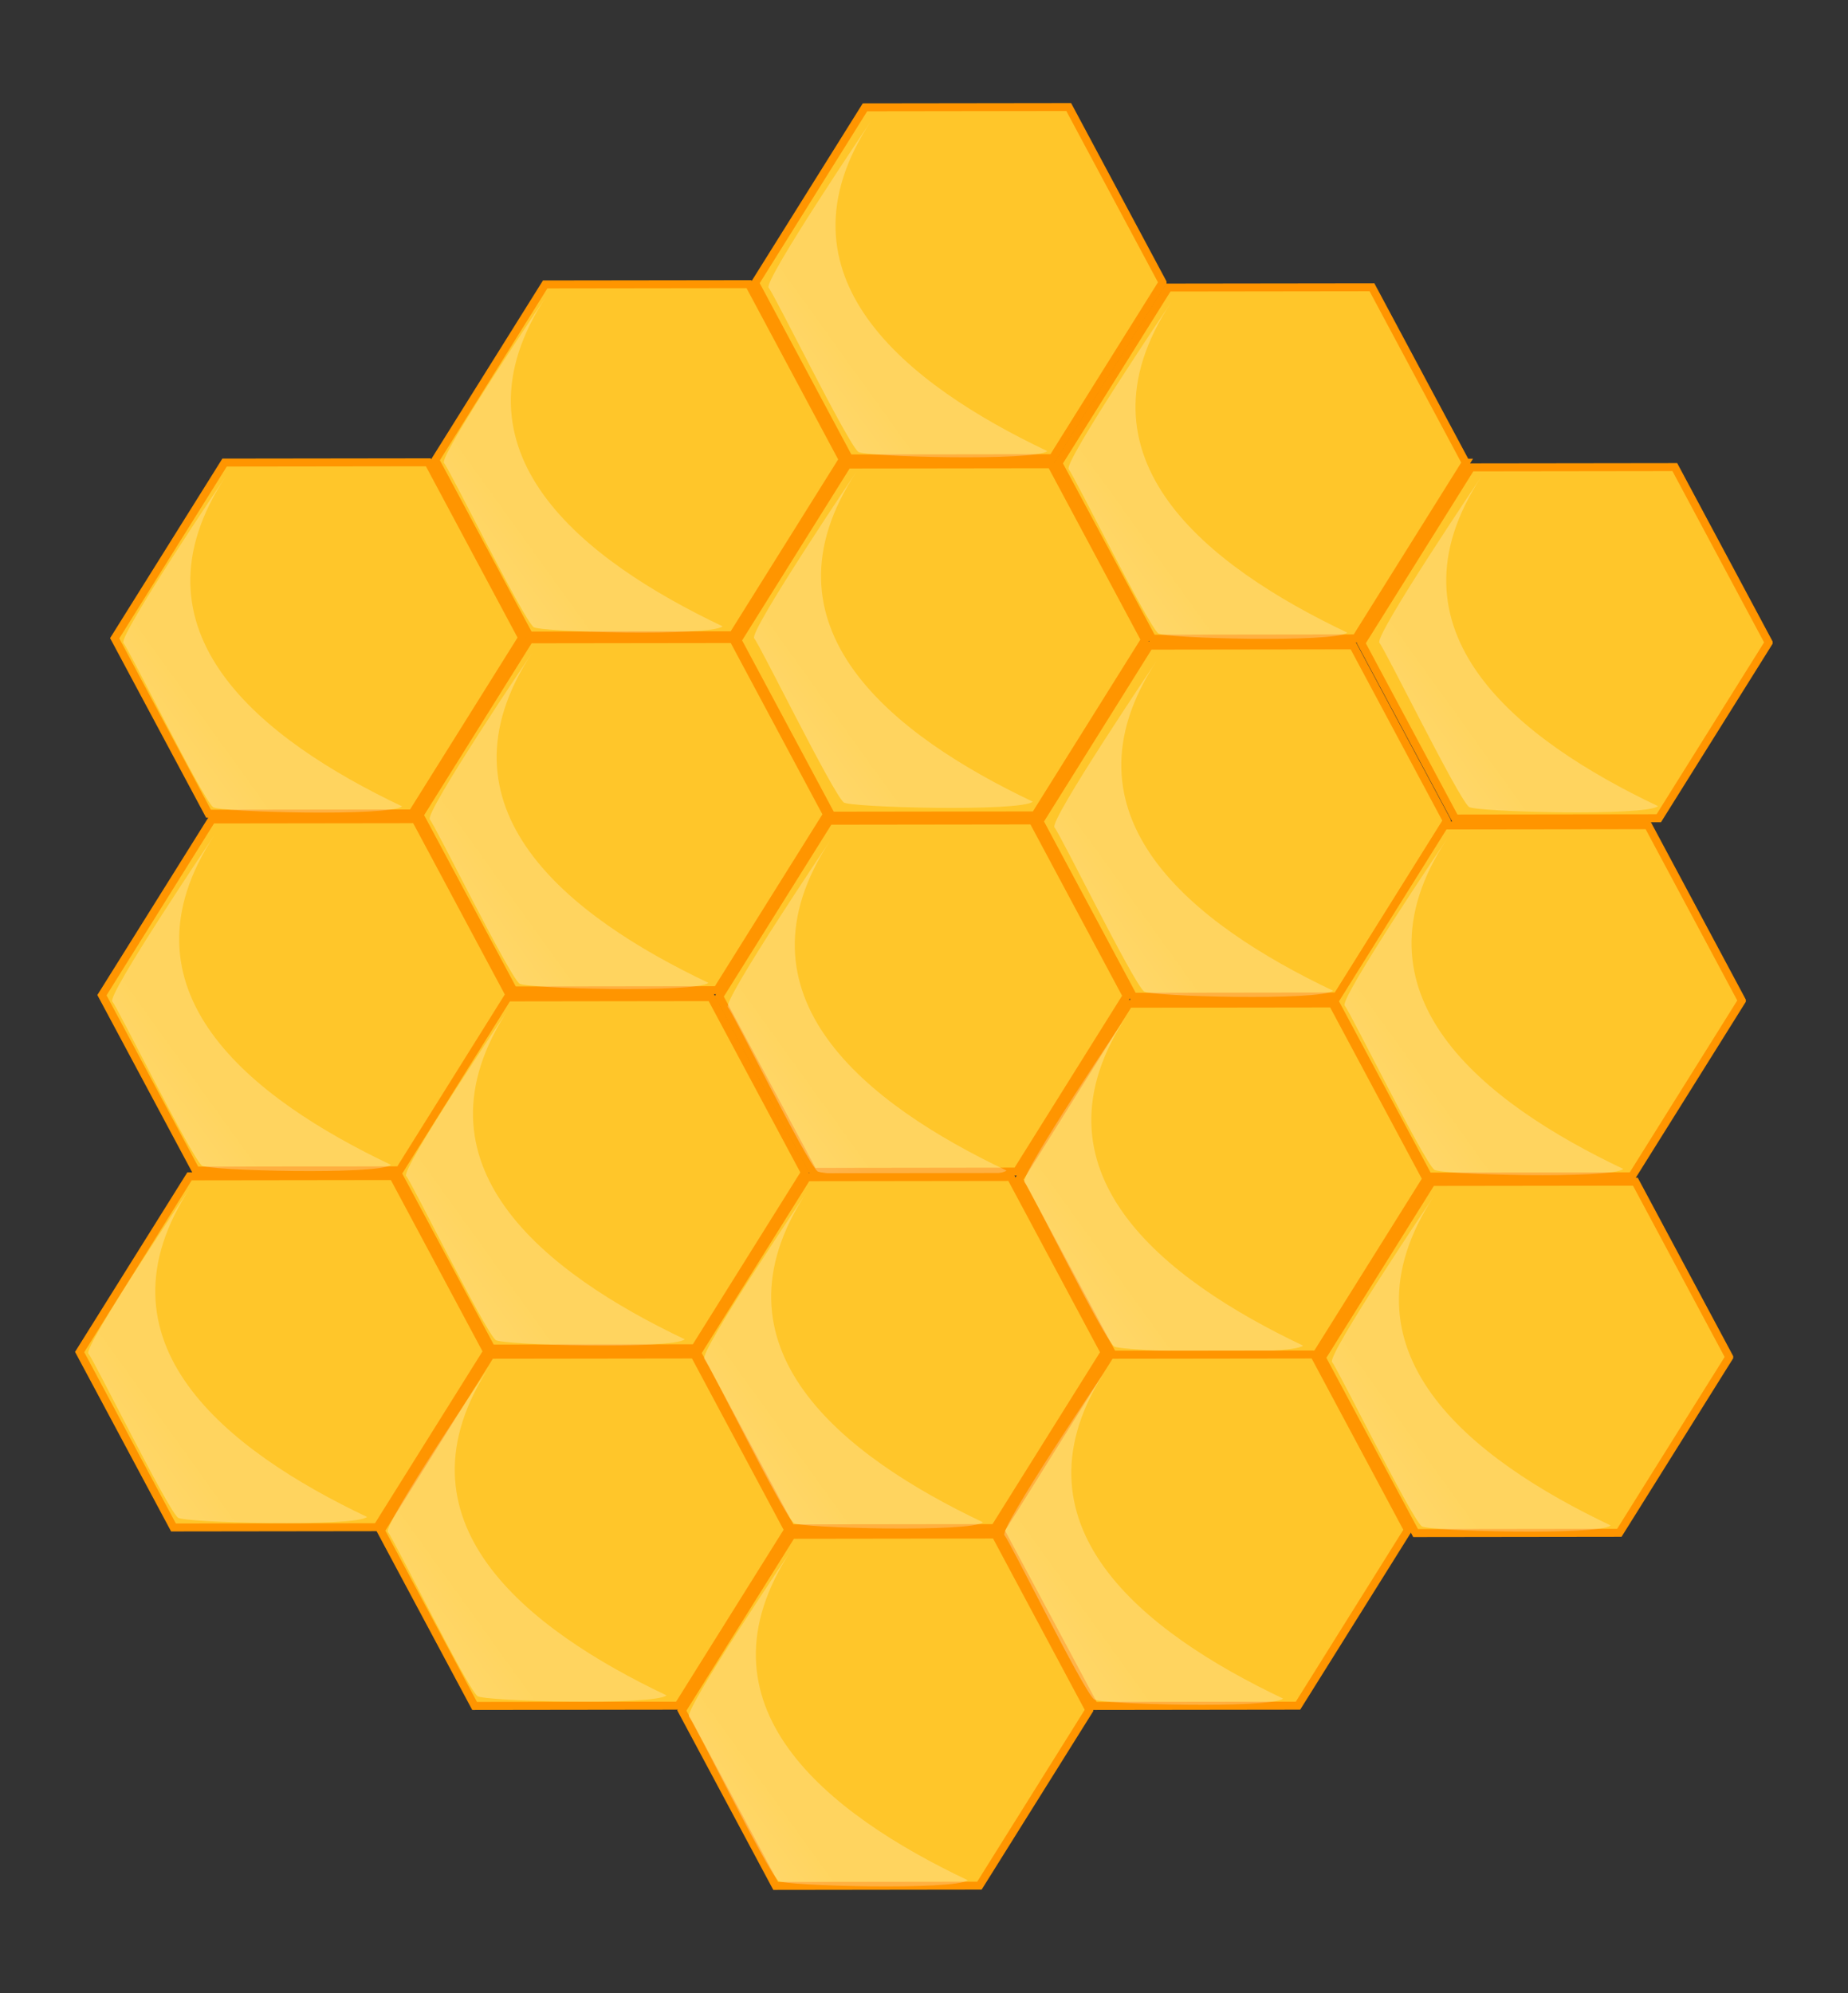
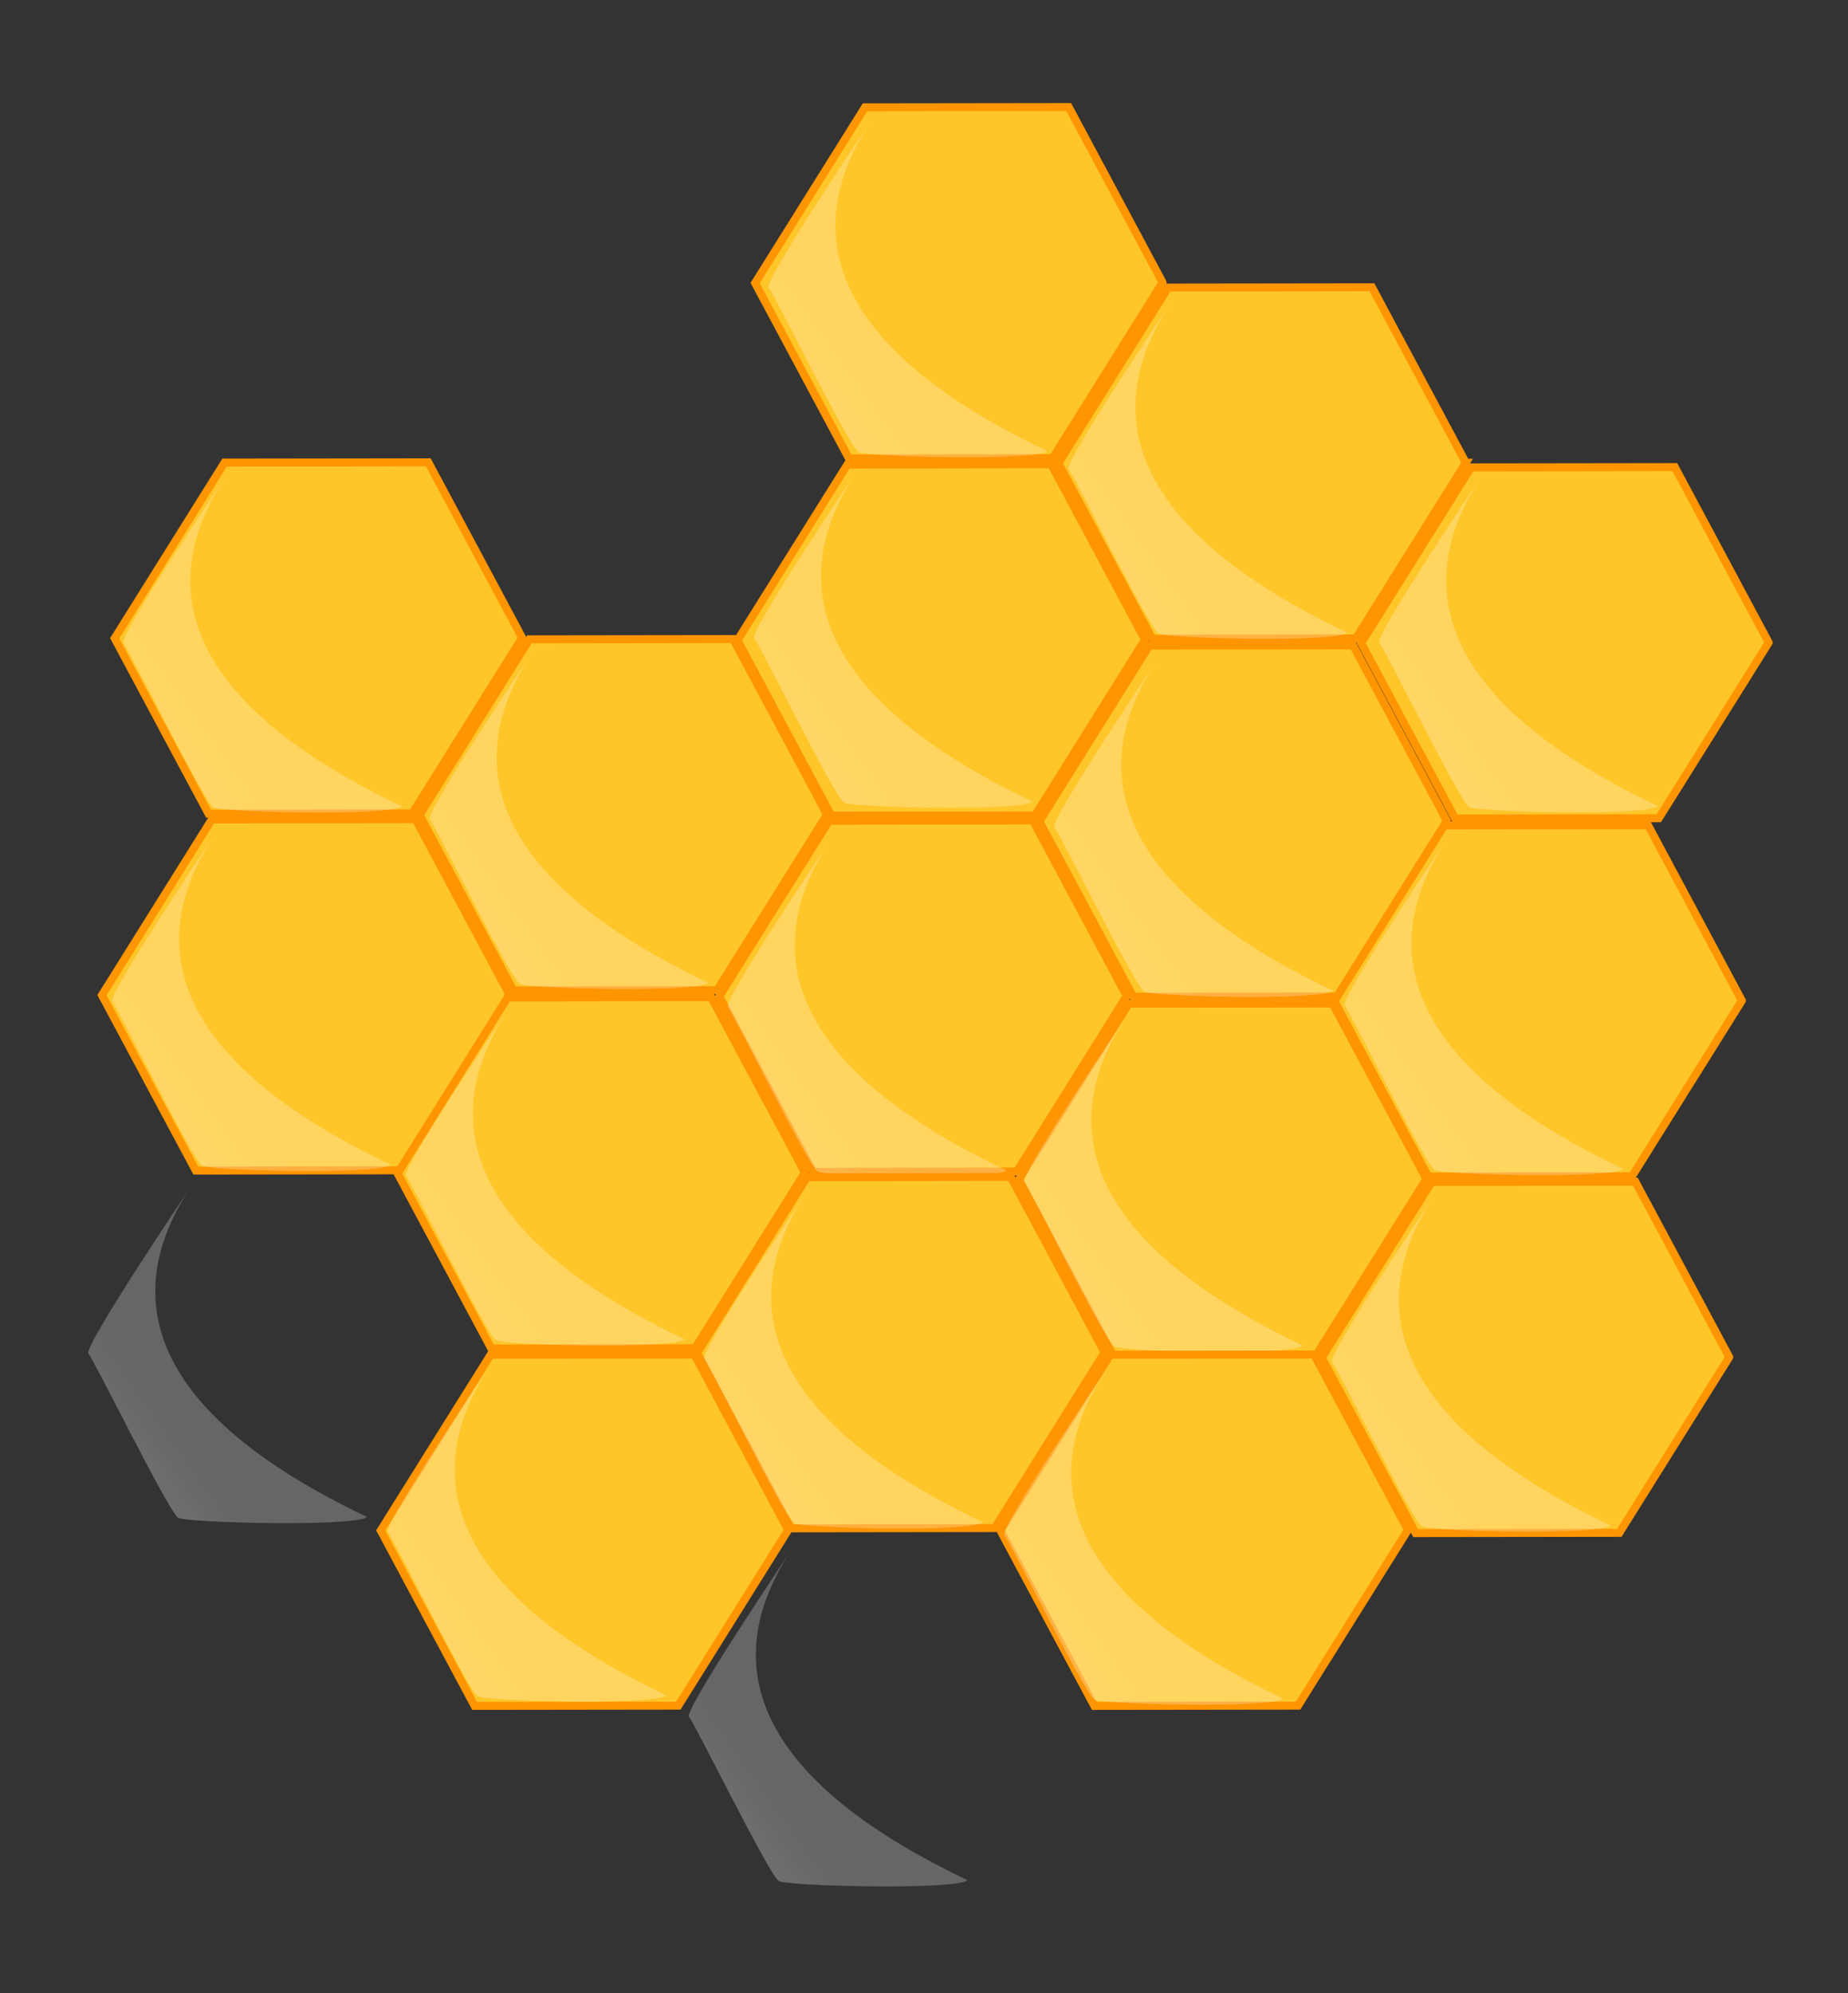
<svg xmlns="http://www.w3.org/2000/svg" xmlns:xlink="http://www.w3.org/1999/xlink" height="625.5" preserveAspectRatio="xMidYMid meet" version="1.0" viewBox="-228.6 -143.9 580.0 625.5" width="580.0" zoomAndPan="magnify">
  <rect x="-228.6" y="-143.9" width="580.0" height="625.5" fill="#333333" stroke="none" />
  <defs>
    <linearGradient id="a" x1="-1.012" x2=".207" xlink:actuate="onLoad" xlink:show="other" xlink:type="simple" y1=".508" y2=".703">
      <stop offset="0" stop-color="#fff" stop-opacity=".5" />
      <stop offset="1" stop-color="#fff" stop-opacity=".25" />
    </linearGradient>
  </defs>
  <g fill-rule="evenodd">
    <g id="change1_2">
      <path d="m114.88 99.108l-62.311 18.631-48.07-42.164 14.242-60.794 62.312-18.631 48.069 42.164-14.242 60.794z" fill="#ffc62a" stroke="#ff9500" stroke-width="2.5" transform="rotate(-41.331 66.815 56.944)" />
    </g>
    <path d="m87.09 13.534s-58.762 15.235-58.762 17.955c0 2.72-13.602 52.233-13.058 57.13 0 2.176 39.719 39.174 44.616 39.174-19.043-44.615-29.381-99.025 27.205-114.26v-1.1e-5z" fill="url(#a)" transform="rotate(-41.48 51.172 70.664)" />
    <g id="change1_3">
      <path d="m209.64 155.94l-62.311 18.631-48.07-42.164 14.242-60.794 62.312-18.631 48.069 42.164-14.242 60.794z" fill="#ffc62a" stroke="#ff9500" stroke-width="2.5" transform="rotate(-41.331 161.57 113.78)" />
    </g>
    <path d="m181.33 72.863s-58.762 15.235-58.762 17.955c0 2.72-13.602 52.233-13.058 57.13 0 2.176 39.719 39.174 44.616 39.174-19.043-44.615-29.381-99.025 27.205-114.26v-8e-6z" fill="url(#a)" transform="rotate(-41.48 145.41 129.99)" />
    <g id="change1_4">
      <path d="m109.14 210.89l-62.312 18.631-48.07-42.164 14.242-60.794 62.312-18.631 48.069 42.163-14.242 60.795z" fill="#ffc62a" stroke="#ff9500" stroke-width="2.5" transform="rotate(-41.331 61.076 168.73)" />
    </g>
    <path d="m78.855 129.3s-58.762 15.235-58.762 17.955c0 2.72-13.602 52.233-13.058 57.13 0 2.176 39.719 39.174 44.616 39.174-19.043-44.615-29.381-99.025 27.205-114.26v-1.5e-5z" fill="url(#a)" transform="rotate(-41.48 42.935 186.43)" />
    <g id="change1_5">
      <path d="m215.58 43.565l-62.311 18.631-48.07-42.164 14.243-60.794 62.311-18.631 48.069 42.164-14.242 60.794z" fill="#ffc62a" stroke="#ff9500" stroke-width="2.5" transform="rotate(-41.331 167.51 1.401)" />
    </g>
    <path d="m185.79-39.514s-58.762 15.235-58.762 17.955c0 2.72-13.602 52.233-13.058 57.13 0 2.176 39.719 39.174 44.616 39.174-19.043-44.615-29.381-99.025 27.205-114.26z" fill="url(#a)" transform="rotate(-41.48 149.87 17.615)" />
    <g id="change1_6">
      <path d="m203.2 268.32l-62.311 18.631-48.07-42.164 14.242-60.794 62.312-18.631 48.069 42.164-14.242 60.794z" fill="#ffc62a" stroke="#ff9500" stroke-width="2.5" transform="rotate(-41.331 155.14 226.15)" />
    </g>
    <path d="m171.92 184.25s-58.762 15.235-58.762 17.955c0 2.72-13.602 52.233-13.058 57.13 0 2.176 39.719 39.174 44.616 39.174-19.043-44.615-29.381-99.025 27.205-114.26v-1.5e-5z" fill="url(#a)" transform="rotate(-41.48 136 241.38)" />
    <g id="change1_7">
      <path d="m102.21 322.77l-62.311 18.631-48.07-42.164 14.242-60.794 62.312-18.631 48.069 42.164-14.242 60.794z" fill="#ffc62a" stroke="#ff9500" stroke-width="2.5" transform="rotate(-41.331 54.145 280.61)" />
    </g>
    <path d="m71.444 239.69s-58.762 15.235-58.762 17.955c0 2.72-13.602 52.233-13.058 57.13 0 2.176 39.719 39.174 44.616 39.174-19.043-44.615-29.381-99.025 27.205-114.26v-1.5e-5z" fill="url(#a)" transform="rotate(-41.48 35.527 296.82)" />
    <g id="change1_8">
      <path d="m310.63 100l-62.311 18.631-48.07-42.164 14.242-60.794 62.312-18.631 48.069 42.164-14.242 60.794z" fill="#ffc62a" stroke="#ff9500" stroke-width="2.5" transform="rotate(-41.331 262.56 57.837)" />
    </g>
    <path d="m283.31 14.942s-58.762 15.235-58.762 17.955c0 2.72-13.602 52.233-13.058 57.13 0 2.176 39.719 39.174 44.616 39.174-19.043-44.615-29.381-99.025 27.205-114.26v-1e-5z" fill="url(#a)" transform="rotate(-41.48 247.39 72.07)" />
    <g id="change1_9">
      <path d="m302.21 212.38l-62.311 18.631-48.07-42.164 14.242-60.794 62.312-18.631 48.069 42.164-14.242 60.794z" fill="#ffc62a" stroke="#ff9500" stroke-width="2.5" transform="rotate(-41.331 254.14 170.21)" />
    </g>
    <path d="m272.42 128.8s-58.762 15.235-58.762 17.955c0 2.72-13.602 52.233-13.058 57.13 0 2.176 39.719 39.174 44.616 39.174-19.043-44.615-29.381-99.025 27.205-114.26v-1.5e-5z" fill="url(#a)" transform="rotate(-41.48 236.5 185.93)" />
    <g id="change1_10">
      <path d="m298.25 324.26l-62.311 18.631-48.07-42.164 14.242-60.794 62.312-18.631 48.069 42.164-14.242 60.794z" fill="#ffc62a" stroke="#ff9500" stroke-width="2.5" transform="rotate(-41.331 250.18 282.1)" />
    </g>
    <path d="m268.46 240.68s-58.762 15.235-58.762 17.955c0 2.72-13.602 52.233-13.058 57.13 0 2.176 39.719 39.174 44.616 39.174-19.043-44.615-29.381-99.025 27.205-114.26v-1.5e-5z" fill="url(#a)" transform="rotate(-41.48 232.54 297.81)" />
    <g id="change1_11">
      <path d="m8.149 266.34l-62.311 18.631-48.07-42.164 14.242-60.794 62.312-18.631 48.069 42.164-14.242 60.794z" fill="#ffc62a" stroke="#ff9500" stroke-width="2.5" transform="rotate(-41.331 -39.92 224.17)" />
    </g>
    <path d="m-22.146 182.26s-58.762 15.235-58.762 17.955c0 2.72-13.602 52.233-13.058 57.13 0 2.176 39.719 39.174 44.616 39.174-19.043-44.615-29.381-99.025 27.205-114.26v-1.5e-5z" fill="url(#a)" transform="rotate(-41.48 -58.062 239.39)" />
    <g id="change1_12">
      <path d="m15.084 153.96l-62.311 18.631-48.07-42.164 14.242-60.794 62.312-18.631 48.069 42.164-14.242 60.794z" fill="#ffc62a" stroke="#ff9500" stroke-width="2.5" transform="rotate(-41.331 -32.984 111.8)" />
    </g>
    <path d="m-14.71 70.388s-58.762 15.235-58.762 17.955c0 2.72-13.602 52.233-13.058 57.13 0 2.176 39.719 39.174 44.616 39.174-19.043-44.615-29.381-99.025 27.205-114.26z" fill="url(#a)" transform="rotate(-41.48 -50.63 127.52)" />
    <g id="change1_13">
-       <path d="m20.03 42.58l-62.311 18.631-48.07-42.164 14.242-60.794 62.312-18.631 48.069 42.164-14.242 60.794z" fill="#ffc62a" stroke="#ff9500" stroke-width="2.5" transform="rotate(-41.331 -28.039 .416)" />
-     </g>
-     <path d="m-10.265-41.494s-58.762 15.235-58.762 17.955c0 2.72-13.602 52.233-13.058 57.13 0 2.176 39.719 39.174 44.616 39.174-19.043-44.615-29.381-99.025 27.205-114.26v-1.1e-5z" fill="url(#a)" transform="rotate(-41.48 -46.184 15.637)" />
+       </g>
    <g id="change1_14">
      <path d="m120.4-13.004l-62.311 18.631-48.07-42.164 14.242-60.794 62.312-18.631 48.069 42.164-14.242 60.794z" fill="#ffc62a" stroke="#ff9500" stroke-width="2.5" transform="rotate(-41.331 72.333 -55.169)" />
    </g>
    <path d="m91.635-96.492s-58.762 15.235-58.762 17.955c0 2.72-13.602 52.233-13.058 57.13 0 2.176 39.719 39.174 44.616 39.174-19.043-44.615-29.381-99.025 27.205-114.26v-8e-6z" fill="url(#a)" transform="rotate(-41.48 55.716 -39.362)" />
    <g fill="#ffc62a" id="change1_1" stroke="#ff9500" stroke-width="2.5">
-       <path d="m-91.598 322.5l-62.311 18.631-48.07-42.164 14.242-60.794 62.312-18.631 48.069 42.163-14.242 60.794z" fill="inherit" transform="rotate(-41.331 -139.67 280.33)" />
      <path d="m-84.598 210.5l-62.311 18.631-48.07-42.164 14.242-60.794 62.312-18.631 48.069 42.164-14.242 60.794z" fill="inherit" transform="rotate(-41.331 -132.67 168.33)" />
      <path d="m-80.598 98.496l-62.311 18.631-48.07-42.164 14.242-60.794 62.312-18.631 48.069 42.164-14.242 60.794z" fill="inherit" transform="rotate(-41.331 -128.67 56.331)" />
-       <path d="m97.402 435l-62.311 18.631-48.07-42.164 14.242-60.794 62.312-18.631 48.069 42.164-14.242 60.794z" fill="inherit" transform="rotate(-41.331 49.332 392.83)" />
      <path d="m197.4 378.5l-62.311 18.631-48.07-42.164 14.242-60.794 62.312-18.631 48.069 42.164-14.242 60.794z" fill="inherit" transform="rotate(-41.331 149.33 336.33)" />
      <path d="m2.902 378.5l-62.311 18.631-48.07-42.164 14.242-60.794 62.312-18.631 48.069 42.164-14.242 60.794z" fill="inherit" transform="rotate(-41.331 -45.168 336.33)" />
    </g>
    <g fill="url(#a)" stroke-width="1.25">
      <path d="m-110.86 15.008s-58.762 15.235-58.762 17.955c0 2.72-13.602 52.233-13.058 57.13 0 2.176 39.719 39.174 44.616 39.174-19.043-44.615-29.381-99.025 27.205-114.26v-1.5e-5z" transform="rotate(-41.48 -146.78 72.138)" />
      <path d="m66.635 352.01s-58.762 15.235-58.762 17.955c0 2.72-13.602 52.233-13.058 57.13 0 2.176 39.719 39.174 44.616 39.174-19.043-44.615-29.381-99.025 27.205-114.26v-3.1e-5z" transform="rotate(-41.48 30.716 409.14)" />
      <path d="m165.64 295.01s-58.762 15.235-58.762 17.955c0 2.72-13.602 52.233-13.058 57.13 0 2.176 39.719 39.174 44.616 39.174-19.043-44.615-29.381-99.025 27.205-114.26v-3.1e-5z" transform="rotate(-41.48 129.72 352.14)" />
      <path d="m-27.865 294.01s-58.762 15.235-58.762 17.955c0 2.72-13.602 52.233-13.058 57.13 0 2.176 39.719 39.174 44.616 39.174-19.043-44.615-29.381-99.025 27.205-114.26v-3.1e-5z" transform="rotate(-41.48 -63.784 351.14)" />
      <path d="m-121.86 238.01s-58.762 15.235-58.762 17.955c0 2.72-13.602 52.233-13.058 57.13 0 2.176 39.719 39.174 44.616 39.174-19.043-44.615-29.381-99.025 27.205-114.26v-1.5e-5z" transform="rotate(-41.48 -157.78 295.14)" />
      <path d="m-114.36 127.51s-58.762 15.235-58.762 17.955c0 2.72-13.602 52.233-13.058 57.13 0 2.176 39.719 39.174 44.616 39.174-19.043-44.615-29.381-99.025 27.205-114.26v-1.5e-5z" transform="rotate(-41.48 -150.28 184.64)" />
    </g>
  </g>
</svg>